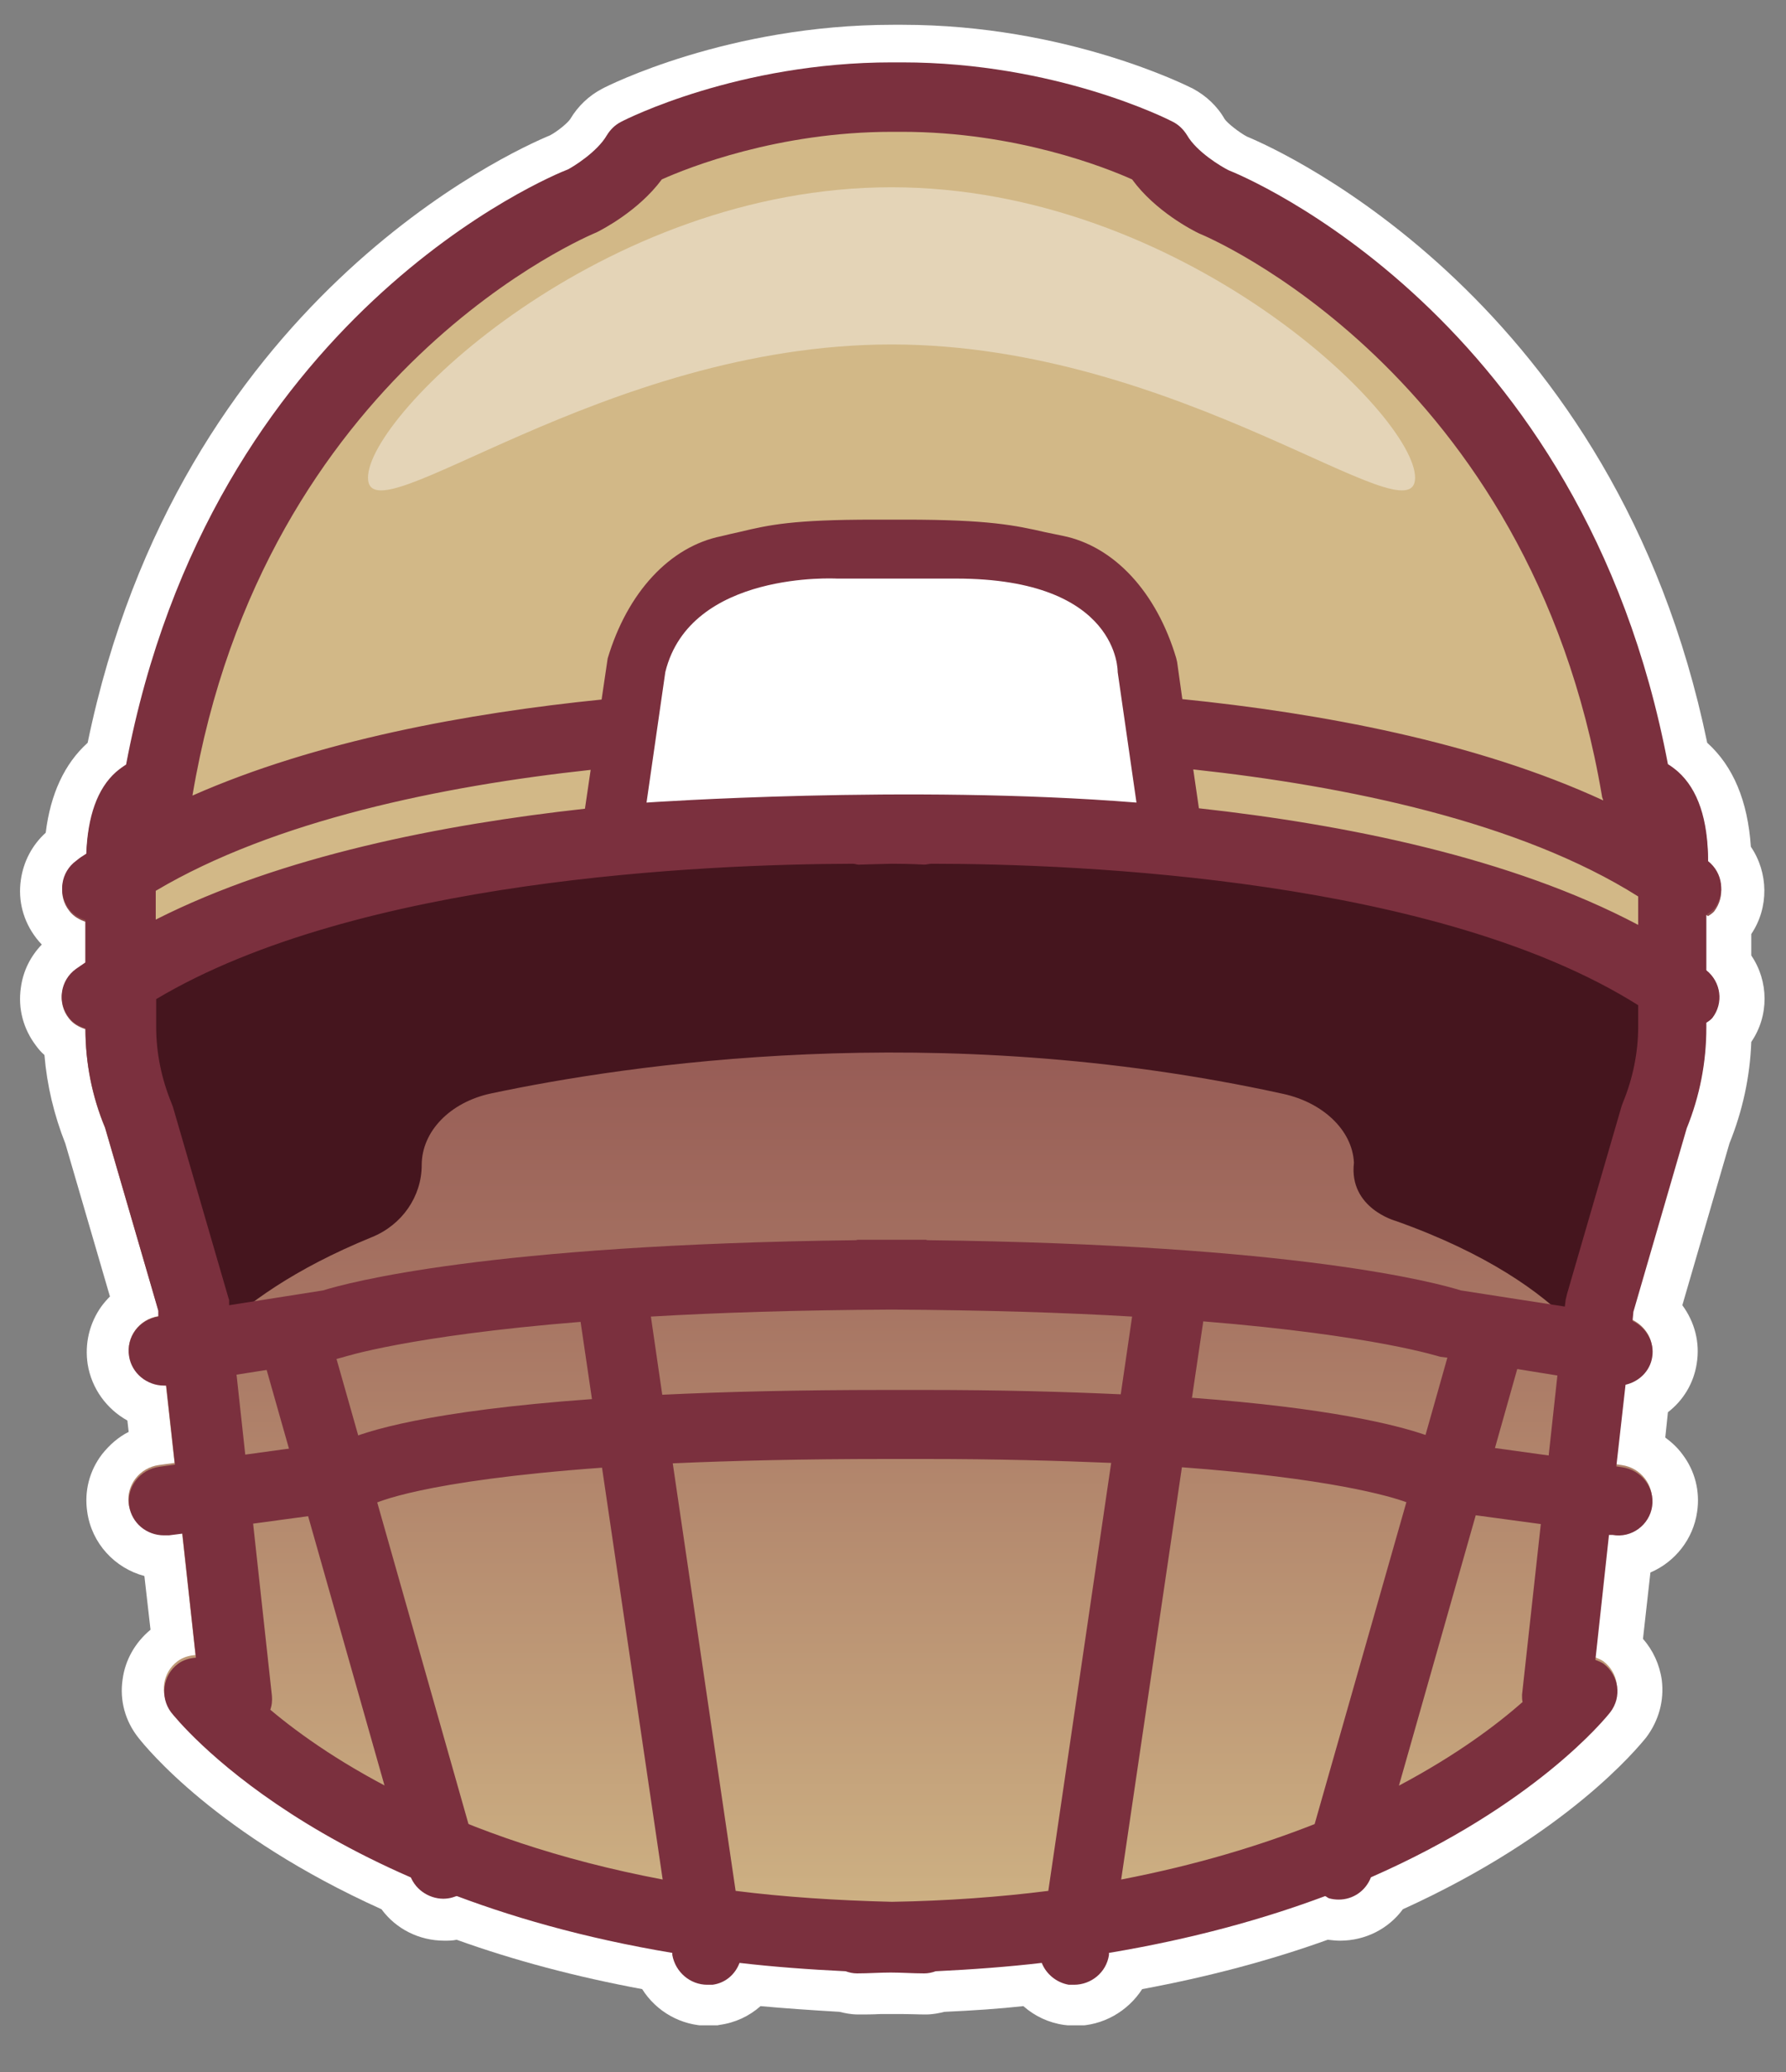
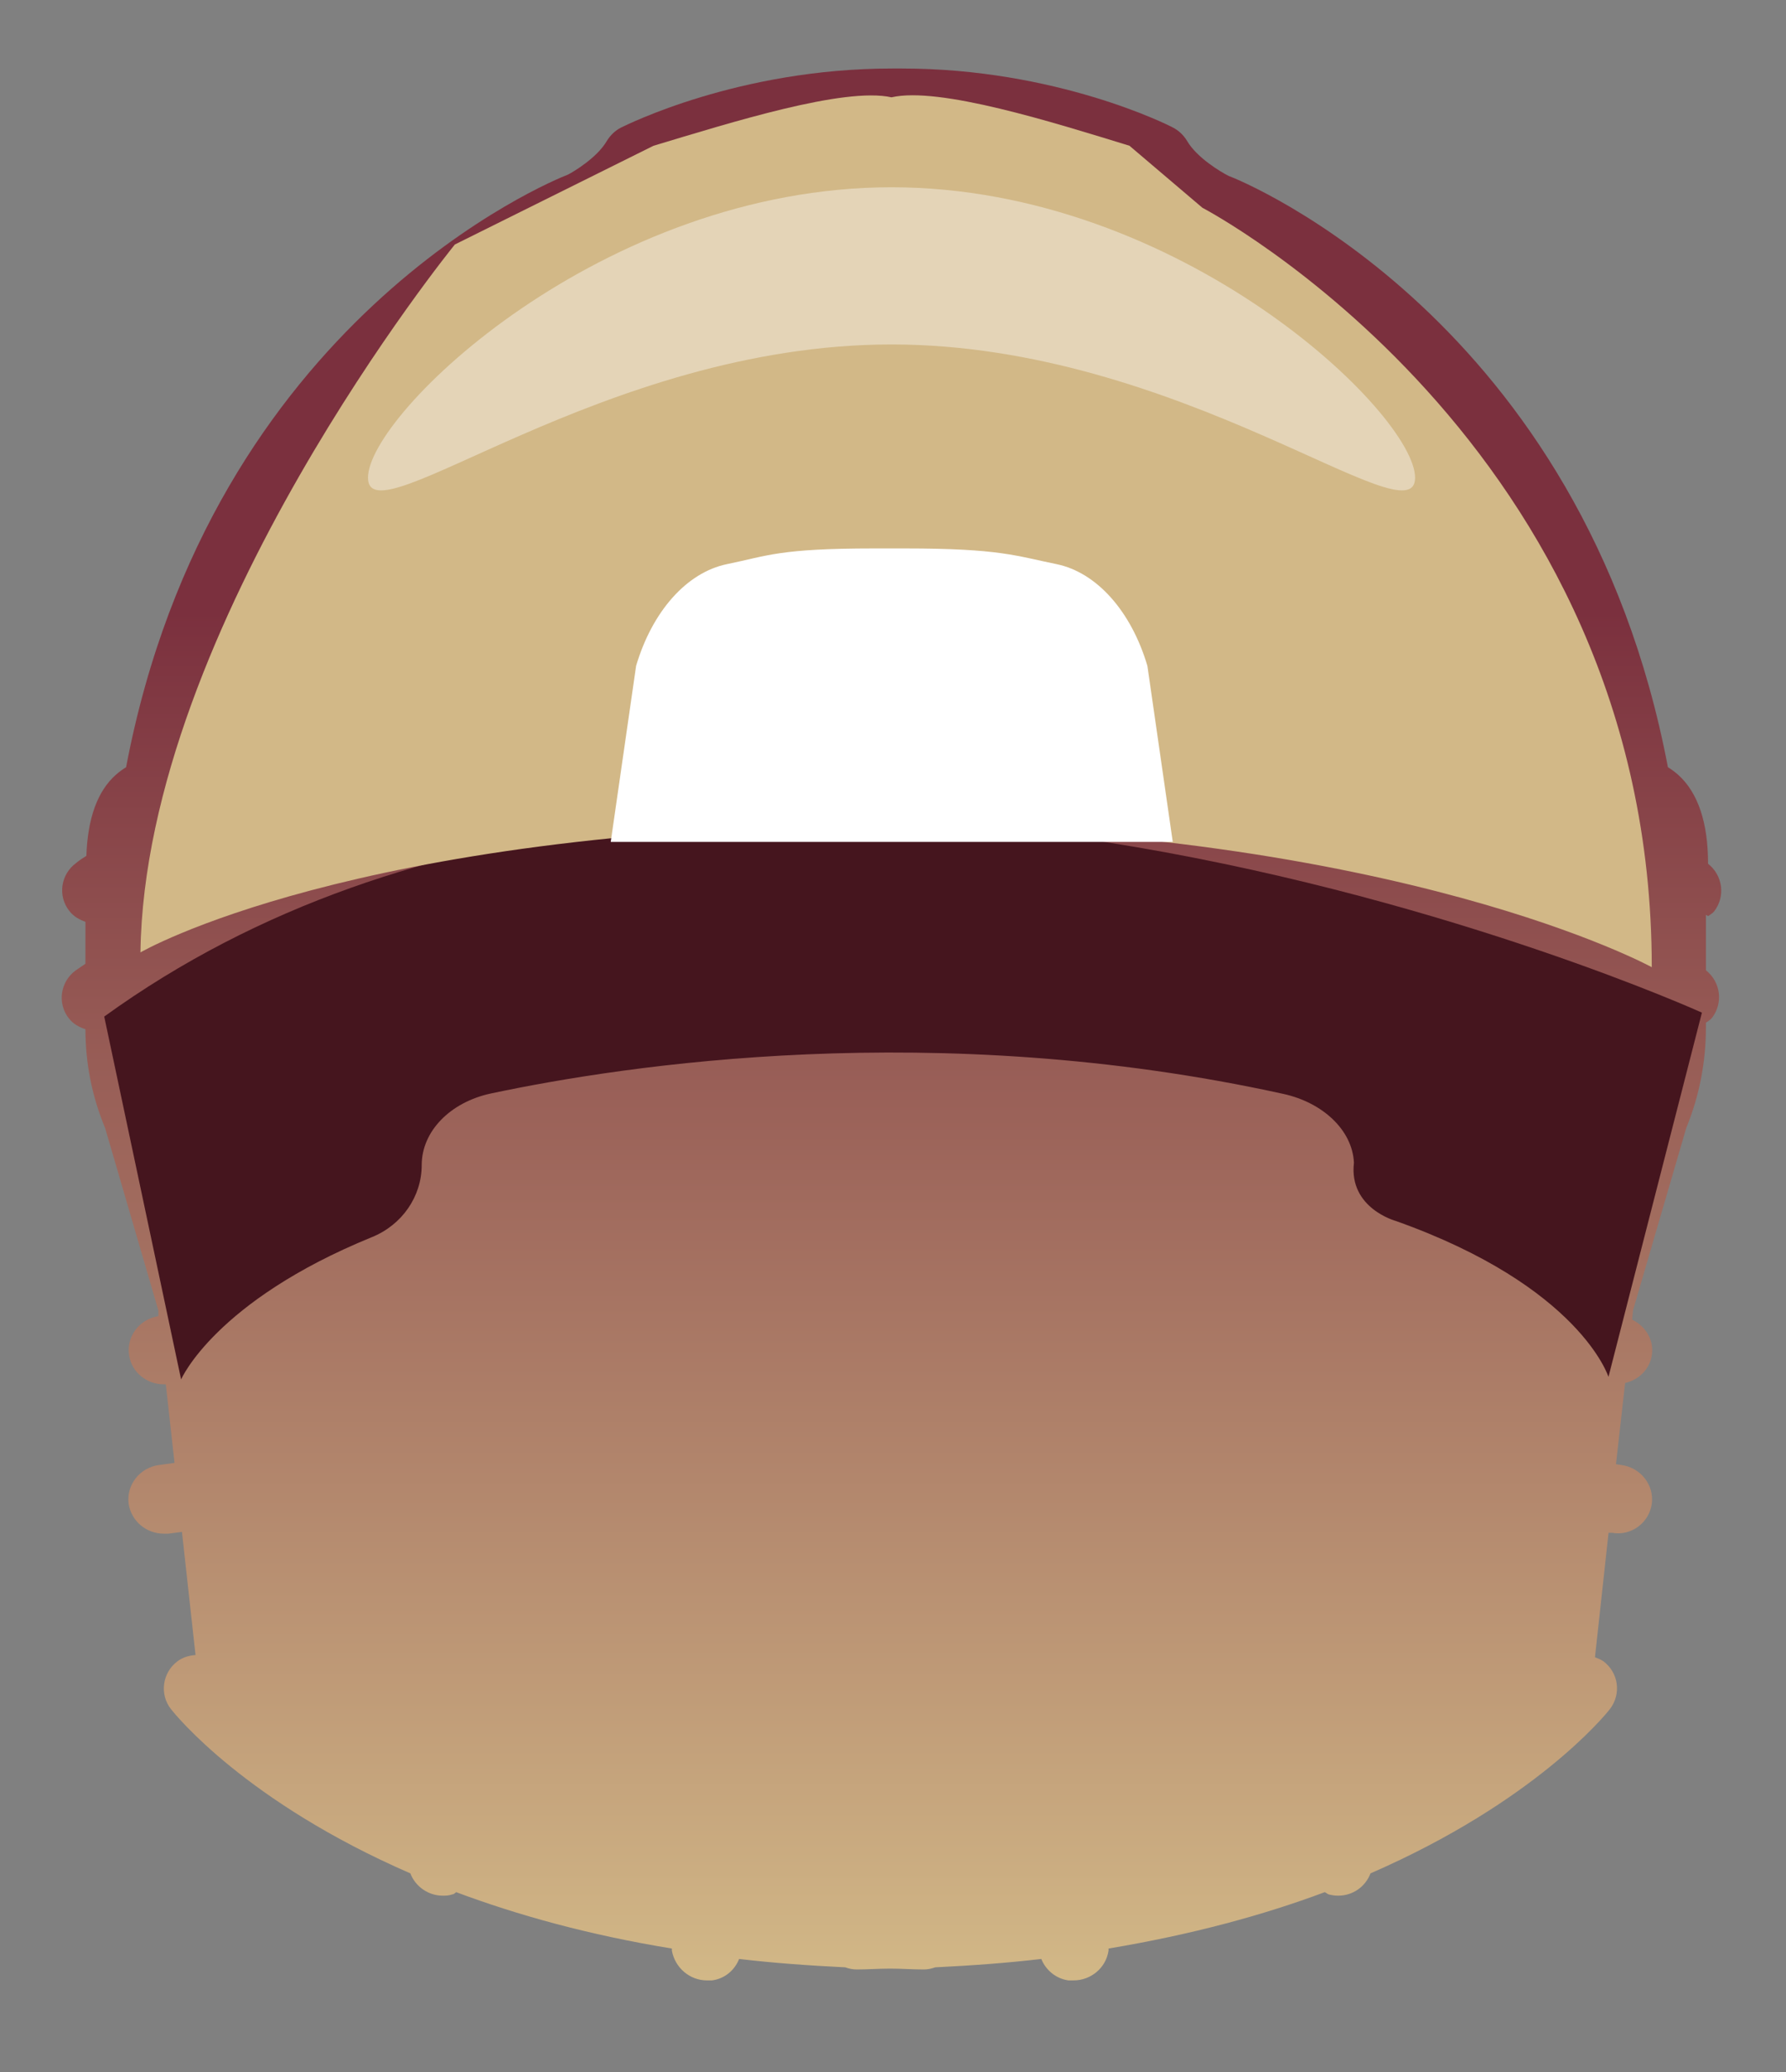
<svg xmlns="http://www.w3.org/2000/svg" width="25" height="29" viewBox="0 0 25 29" fill="none">
  <rect x="0" y="0" width="25" height="29" fill="#808080" stroke="none" />
  <g clip-path="url(#clip0_2115_2026)">
-     <path d="M12.638 0.347H12.498C10.193 0.347 8.5 1.203 8.433 1.24C8.244 1.338 8.091 1.484 7.981 1.668C7.944 1.723 7.804 1.839 7.7 1.894C7.168 2.114 2.504 4.21 1.227 10.396C0.903 10.689 0.707 11.111 0.64 11.655C0.451 11.826 0.328 12.058 0.292 12.315C0.249 12.608 0.328 12.896 0.506 13.128C0.53 13.159 0.554 13.189 0.585 13.22C0.426 13.385 0.322 13.593 0.292 13.825C0.249 14.118 0.328 14.405 0.506 14.638C0.542 14.687 0.579 14.729 0.622 14.766C0.658 15.194 0.756 15.604 0.915 16.007L1.539 18.146C1.496 18.189 1.459 18.232 1.422 18.281C1.251 18.519 1.184 18.806 1.227 19.093C1.282 19.436 1.496 19.723 1.783 19.882L1.801 20.041C1.655 20.114 1.532 20.224 1.429 20.353C1.251 20.585 1.178 20.872 1.221 21.16C1.282 21.599 1.606 21.948 2.021 22.058L2.107 22.81C1.893 22.987 1.752 23.232 1.716 23.506C1.673 23.8 1.752 24.087 1.936 24.32C2.046 24.46 3.036 25.683 5.34 26.722C5.542 26.997 5.866 27.162 6.22 27.162C6.275 27.162 6.337 27.162 6.392 27.149C7.192 27.437 8.066 27.669 8.989 27.84C9.185 28.152 9.533 28.354 9.918 28.354C9.967 28.354 10.022 28.354 10.071 28.341C10.291 28.311 10.487 28.219 10.646 28.078C10.982 28.109 11.349 28.134 11.752 28.158C11.825 28.176 11.911 28.195 12.015 28.195C12.119 28.195 12.216 28.195 12.32 28.189C12.382 28.189 12.437 28.189 12.498 28.189C12.534 28.189 12.595 28.189 12.65 28.189C12.748 28.189 12.852 28.195 12.956 28.195C13.06 28.195 13.146 28.176 13.219 28.158C13.622 28.14 13.989 28.115 14.325 28.078C14.484 28.219 14.68 28.311 14.894 28.341C14.949 28.347 14.998 28.354 15.053 28.354C15.438 28.354 15.786 28.152 15.988 27.84C16.911 27.669 17.785 27.437 18.585 27.149C18.64 27.155 18.702 27.162 18.757 27.162C19.111 27.162 19.435 26.997 19.637 26.722C21.941 25.676 22.931 24.454 23.041 24.32C23.218 24.087 23.298 23.8 23.261 23.513C23.231 23.299 23.139 23.097 22.998 22.938L23.102 22.009C23.445 21.862 23.701 21.544 23.756 21.16C23.799 20.872 23.726 20.585 23.549 20.353C23.481 20.261 23.402 20.188 23.31 20.12L23.347 19.766C23.561 19.601 23.707 19.363 23.75 19.087C23.799 18.788 23.72 18.501 23.549 18.268L24.209 16.001C24.392 15.549 24.496 15.072 24.514 14.583C24.765 14.216 24.759 13.733 24.514 13.373V13.073C24.765 12.7 24.753 12.211 24.508 11.851C24.465 11.215 24.264 10.726 23.897 10.396C22.619 4.216 17.931 2.108 17.455 1.912C17.351 1.857 17.186 1.729 17.143 1.668C17.039 1.484 16.88 1.338 16.697 1.24C16.623 1.203 14.93 0.347 12.632 0.347L12.638 0.347Z" fill="white" />
    <path d="M23.909 12.822C23.909 12.822 23.97 12.786 23.995 12.755C24.154 12.547 24.117 12.254 23.909 12.089C23.909 11.514 23.769 11.093 23.488 10.842C23.439 10.799 23.396 10.769 23.347 10.738C22.155 4.467 17.369 2.523 17.198 2.462C17.088 2.407 16.752 2.206 16.617 1.973C16.569 1.894 16.501 1.827 16.416 1.784C16.349 1.747 14.778 0.959 12.626 0.959H12.486C10.334 0.959 8.763 1.753 8.696 1.784C8.61 1.827 8.543 1.894 8.494 1.973C8.36 2.206 8.024 2.407 7.95 2.444C7.742 2.523 2.957 4.467 1.765 10.738C1.716 10.769 1.673 10.799 1.624 10.842C1.361 11.074 1.227 11.459 1.209 11.979C1.16 12.009 1.111 12.04 1.068 12.077C0.848 12.236 0.805 12.541 0.97 12.749C1.031 12.829 1.111 12.871 1.196 12.902V13.489C1.154 13.519 1.105 13.55 1.062 13.58C0.842 13.739 0.799 14.045 0.964 14.253C1.025 14.332 1.105 14.375 1.196 14.405C1.196 14.882 1.288 15.347 1.471 15.787L2.217 18.342V18.421C1.948 18.464 1.765 18.709 1.808 18.971C1.844 19.21 2.058 19.375 2.29 19.375C2.303 19.375 2.309 19.375 2.321 19.375L2.443 20.475L2.223 20.505C1.954 20.542 1.765 20.787 1.801 21.049C1.838 21.288 2.046 21.465 2.29 21.465C2.315 21.465 2.333 21.465 2.358 21.465L2.547 21.441L2.737 23.164C2.651 23.17 2.559 23.195 2.486 23.25C2.272 23.409 2.229 23.714 2.394 23.922C2.462 24.008 3.439 25.218 5.744 26.22C5.817 26.41 6.001 26.532 6.196 26.532C6.239 26.532 6.282 26.532 6.331 26.514C6.355 26.514 6.367 26.495 6.386 26.483C7.235 26.801 8.238 27.082 9.405 27.272V27.302C9.448 27.541 9.656 27.718 9.894 27.718C9.918 27.718 9.943 27.718 9.967 27.718C10.151 27.693 10.285 27.571 10.346 27.418C10.817 27.473 11.312 27.51 11.832 27.535C11.88 27.553 11.935 27.565 11.991 27.565C12.155 27.565 12.302 27.553 12.461 27.553C12.62 27.553 12.767 27.565 12.932 27.565C12.987 27.565 13.042 27.553 13.091 27.535C13.61 27.51 14.105 27.473 14.576 27.418C14.637 27.571 14.778 27.693 14.955 27.718C14.979 27.718 15.004 27.718 15.028 27.718C15.267 27.718 15.48 27.547 15.517 27.302V27.272C16.691 27.076 17.693 26.801 18.543 26.483C18.561 26.489 18.579 26.508 18.598 26.514C18.641 26.526 18.689 26.532 18.732 26.532C18.934 26.532 19.111 26.41 19.184 26.22C21.483 25.218 22.467 24.008 22.534 23.922C22.699 23.708 22.656 23.409 22.442 23.25C22.406 23.225 22.369 23.213 22.326 23.195L22.516 21.453H22.565C22.834 21.502 23.084 21.312 23.121 21.049C23.157 20.787 22.968 20.542 22.699 20.505L22.62 20.493L22.748 19.356C22.937 19.314 23.09 19.167 23.121 18.971C23.157 18.757 23.035 18.562 22.846 18.47L22.858 18.342L23.604 15.787C23.787 15.341 23.879 14.864 23.879 14.381V14.314C23.879 14.314 23.94 14.277 23.964 14.246C24.123 14.039 24.087 13.745 23.879 13.58V12.804L23.909 12.822Z" fill="url(#paint0_linear_2115_2026)" />
    <path d="M18.952 16.27C18.928 15.817 18.518 15.432 17.962 15.31C13.097 14.24 8.745 14.907 6.874 15.304C6.3 15.426 5.903 15.836 5.903 16.306C5.903 16.746 5.628 17.144 5.206 17.315C3.005 18.213 2.535 19.307 2.535 19.307L1.459 14.228C10.114 7.969 23.823 14.173 23.823 14.173L22.515 19.271C22.515 19.271 22.118 18.006 19.539 17.089C19.539 17.089 18.879 16.912 18.952 16.276V16.27Z" fill="#45151E" />
    <path d="M23.121 13.537C23.121 6.191 16.831 2.908 16.831 2.908L15.81 2.04C14.735 1.71 13.146 1.209 12.479 1.362C11.813 1.215 10.224 1.717 9.148 2.04L6.367 3.422C6.367 3.422 2.027 8.758 1.966 13.33C1.966 13.33 4.918 11.606 12.265 11.539C19.618 11.612 23.121 13.537 23.121 13.537Z" fill="#D2B887" />
-     <path d="M6.208 26.575C5.994 26.575 5.792 26.434 5.731 26.22L3.623 18.788C3.549 18.531 3.702 18.262 3.965 18.189C4.228 18.116 4.497 18.268 4.57 18.525L6.679 25.957C6.752 26.214 6.599 26.483 6.336 26.556C6.294 26.569 6.245 26.575 6.202 26.575H6.208Z" fill="#7B303E" />
    <path d="M8.549 11.783L8.904 9.32C9.13 8.556 9.613 8.012 10.175 7.896C10.743 7.78 10.902 7.676 12.235 7.676H12.669C13.995 7.676 14.221 7.78 14.79 7.896C15.352 8.012 15.835 8.556 16.061 9.32L16.416 11.783" fill="white" />
-     <path d="M23.909 12.786C23.909 12.786 23.97 12.749 23.995 12.719C24.154 12.511 24.117 12.217 23.909 12.052C23.909 11.472 23.768 11.05 23.487 10.799C23.438 10.757 23.396 10.726 23.347 10.695C22.155 4.4 17.369 2.45 17.198 2.383C17.088 2.328 16.752 2.126 16.617 1.894C16.568 1.814 16.501 1.747 16.416 1.704C16.348 1.668 14.777 0.873 12.626 0.873H12.485C10.334 0.873 8.763 1.668 8.696 1.704C8.61 1.747 8.543 1.814 8.494 1.894C8.36 2.126 8.023 2.334 7.95 2.371C7.742 2.45 2.956 4.4 1.765 10.701C1.716 10.732 1.673 10.763 1.624 10.805C1.361 11.038 1.227 11.429 1.208 11.948C1.159 11.979 1.111 12.009 1.068 12.046C0.848 12.205 0.805 12.511 0.97 12.725C1.031 12.804 1.111 12.847 1.196 12.877V13.47C1.153 13.501 1.104 13.531 1.062 13.562C0.842 13.721 0.799 14.027 0.964 14.24C1.025 14.32 1.104 14.363 1.196 14.393C1.196 14.87 1.288 15.341 1.471 15.781L2.217 18.348V18.427C1.948 18.47 1.765 18.715 1.807 18.983C1.844 19.222 2.058 19.393 2.296 19.393C2.308 19.393 2.315 19.393 2.327 19.393L2.449 20.499L2.229 20.53C1.96 20.567 1.771 20.811 1.807 21.074C1.844 21.318 2.052 21.489 2.296 21.489C2.321 21.489 2.339 21.489 2.364 21.489L2.553 21.465L2.742 23.201C2.657 23.207 2.565 23.232 2.492 23.287C2.278 23.445 2.235 23.751 2.394 23.965C2.492 24.087 4.429 26.502 9.411 27.333V27.363C9.454 27.602 9.661 27.779 9.9 27.779C9.924 27.779 9.949 27.779 9.973 27.779C10.157 27.755 10.291 27.632 10.352 27.473C10.823 27.528 11.318 27.565 11.837 27.59C11.886 27.608 11.941 27.62 11.996 27.62C12.161 27.62 12.308 27.608 12.467 27.608C12.626 27.608 12.773 27.62 12.938 27.62C12.993 27.62 13.048 27.608 13.097 27.59C13.616 27.565 14.111 27.528 14.582 27.473C14.643 27.626 14.784 27.748 14.961 27.779C14.985 27.779 15.01 27.779 15.034 27.779C15.273 27.779 15.486 27.608 15.523 27.363V27.333C16.697 27.137 17.699 26.856 18.549 26.538C18.567 26.544 18.585 26.563 18.604 26.569C18.646 26.581 18.695 26.587 18.738 26.587C18.94 26.587 19.117 26.465 19.19 26.275C21.489 25.267 22.473 24.05 22.54 23.965C22.705 23.751 22.662 23.451 22.448 23.287C22.412 23.262 22.375 23.25 22.332 23.232L22.522 21.483H22.57C22.839 21.532 23.09 21.343 23.127 21.08C23.163 20.817 22.974 20.573 22.705 20.536L22.625 20.524L22.754 19.381C22.943 19.338 23.096 19.191 23.127 18.996C23.163 18.782 23.041 18.58 22.852 18.488L22.864 18.36L23.61 15.793C23.793 15.341 23.885 14.87 23.885 14.381V14.314C23.885 14.314 23.946 14.277 23.97 14.246C24.129 14.039 24.092 13.745 23.885 13.58V12.804L23.909 12.786ZM8.353 3.251C8.415 3.22 8.934 2.957 9.264 2.511C9.631 2.346 10.89 1.845 12.485 1.845H12.626C14.221 1.845 15.48 2.346 15.847 2.511C16.171 2.957 16.697 3.226 16.788 3.269C16.837 3.287 21.415 5.176 22.424 11.142C22.424 11.16 22.436 11.178 22.442 11.203C20.67 10.384 18.475 9.98 16.55 9.785L16.477 9.265L16.464 9.21C16.189 8.287 15.596 7.645 14.875 7.499L14.637 7.45C14.209 7.352 13.836 7.273 12.669 7.273H12.235C11.098 7.273 10.768 7.346 10.358 7.444C10.279 7.462 10.193 7.48 10.095 7.505C9.374 7.651 8.781 8.293 8.506 9.216L8.421 9.791C6.556 9.98 4.436 10.365 2.694 11.135C3.696 5.17 8.268 3.287 8.353 3.251ZM2.18 12.468C3.837 11.484 6.184 11.001 8.268 10.775L8.188 11.319C6.196 11.539 3.94 11.979 2.18 12.871V12.468ZM3.311 19.24L4.711 19.02L4.802 18.996C4.802 18.996 5.713 18.696 8.127 18.501L8.286 19.582C6 19.747 5.12 20.029 4.814 20.169L3.433 20.359L3.311 19.24ZM3.782 23.934C3.806 23.873 3.812 23.8 3.806 23.733L3.543 21.325L5.035 21.123L5.138 21.098L5.218 21.055C5.255 21.037 5.89 20.726 8.427 20.542L9.276 26.306C6.336 25.75 4.601 24.619 3.782 23.928V23.934ZM9.111 18.427C10.046 18.372 11.171 18.336 12.479 18.329C13.793 18.336 14.918 18.372 15.847 18.427L15.688 19.515C14.906 19.479 14.007 19.454 12.95 19.454H12.406C11.171 19.454 10.144 19.479 9.27 19.521L9.111 18.427ZM14.674 26.465C14.001 26.55 13.268 26.605 12.485 26.618C11.703 26.599 10.97 26.55 10.297 26.465L9.417 20.481C10.248 20.444 11.238 20.42 12.412 20.42H12.956C13.952 20.42 14.814 20.444 15.554 20.475L14.674 26.465ZM18.402 25.53C17.644 25.829 16.745 26.104 15.694 26.306L16.544 20.536C18.598 20.689 19.453 20.939 19.686 21.025L18.402 25.53ZM16.684 19.57L16.843 18.494C19.258 18.69 20.15 18.99 20.162 18.99L20.26 19.002L19.954 20.084C19.527 19.937 18.585 19.705 16.691 19.564L16.684 19.57ZM21.317 23.818C20.963 24.13 20.401 24.558 19.582 24.992L20.657 21.208L21.568 21.331L21.305 23.721C21.305 23.751 21.305 23.782 21.311 23.818H21.317ZM21.678 20.371L20.926 20.267L21.238 19.161L21.8 19.252L21.678 20.371ZM22.931 14.363C22.931 14.729 22.858 15.09 22.717 15.432C22.711 15.451 22.705 15.463 22.699 15.481L21.935 18.11C21.935 18.11 21.923 18.165 21.916 18.189L21.904 18.287L20.45 18.061C20.113 17.957 18.164 17.419 12.986 17.358C12.974 17.358 12.968 17.352 12.956 17.352C12.791 17.352 12.644 17.352 12.485 17.352C12.326 17.352 12.18 17.352 12.015 17.352C12.002 17.352 11.996 17.352 11.984 17.358C6.813 17.419 4.857 17.957 4.521 18.061L3.207 18.268V18.195C3.207 18.195 3.189 18.14 3.183 18.116L2.419 15.487C2.419 15.487 2.406 15.457 2.4 15.438C2.26 15.096 2.186 14.736 2.186 14.369V13.984C5.004 12.303 9.857 12.095 11.941 12.089C11.972 12.089 12.002 12.107 12.039 12.101C12.051 12.101 12.21 12.095 12.479 12.089C12.76 12.089 12.925 12.101 12.938 12.101C12.974 12.101 13.005 12.089 13.041 12.089C15.162 12.089 20.138 12.309 22.931 14.069V14.369V14.363ZM22.931 12.945C21.152 12.003 18.83 11.539 16.782 11.313L16.703 10.769C18.848 11.001 21.275 11.502 22.931 12.547V12.945Z" fill="#7B303E" />
    <path opacity="0.4" d="M19.808 6.686C19.808 7.578 16.525 4.821 12.479 4.821C8.433 4.821 5.151 7.578 5.151 6.686C5.151 5.793 8.433 2.621 12.479 2.621C16.525 2.621 19.808 5.793 19.808 6.686Z" fill="white" />
-     <path d="M9.05 11.233C9.05 11.233 12.718 10.977 15.908 11.233L15.645 9.406C15.645 9.406 15.676 8.098 13.384 8.098C10.97 8.098 11.715 8.098 11.715 8.098C11.715 8.098 9.662 7.982 9.313 9.406L9.05 11.233Z" fill="white" />
  </g>
  <defs>
    <linearGradient id="paint0_linear_2115_2026" x1="12.479" y1="0.959" x2="12.479" y2="27.718" gradientUnits="userSpaceOnUse">
      <stop offset="0.284" stop-color="#7B303E" />
      <stop offset="1" stop-color="#D2B887" />
    </linearGradient>
    <clipPath id="clip0_2115_2026">
      <rect width="24.43" height="28" fill="white" transform="translate(0.273 0.347)" />
    </clipPath>
  </defs>
</svg>